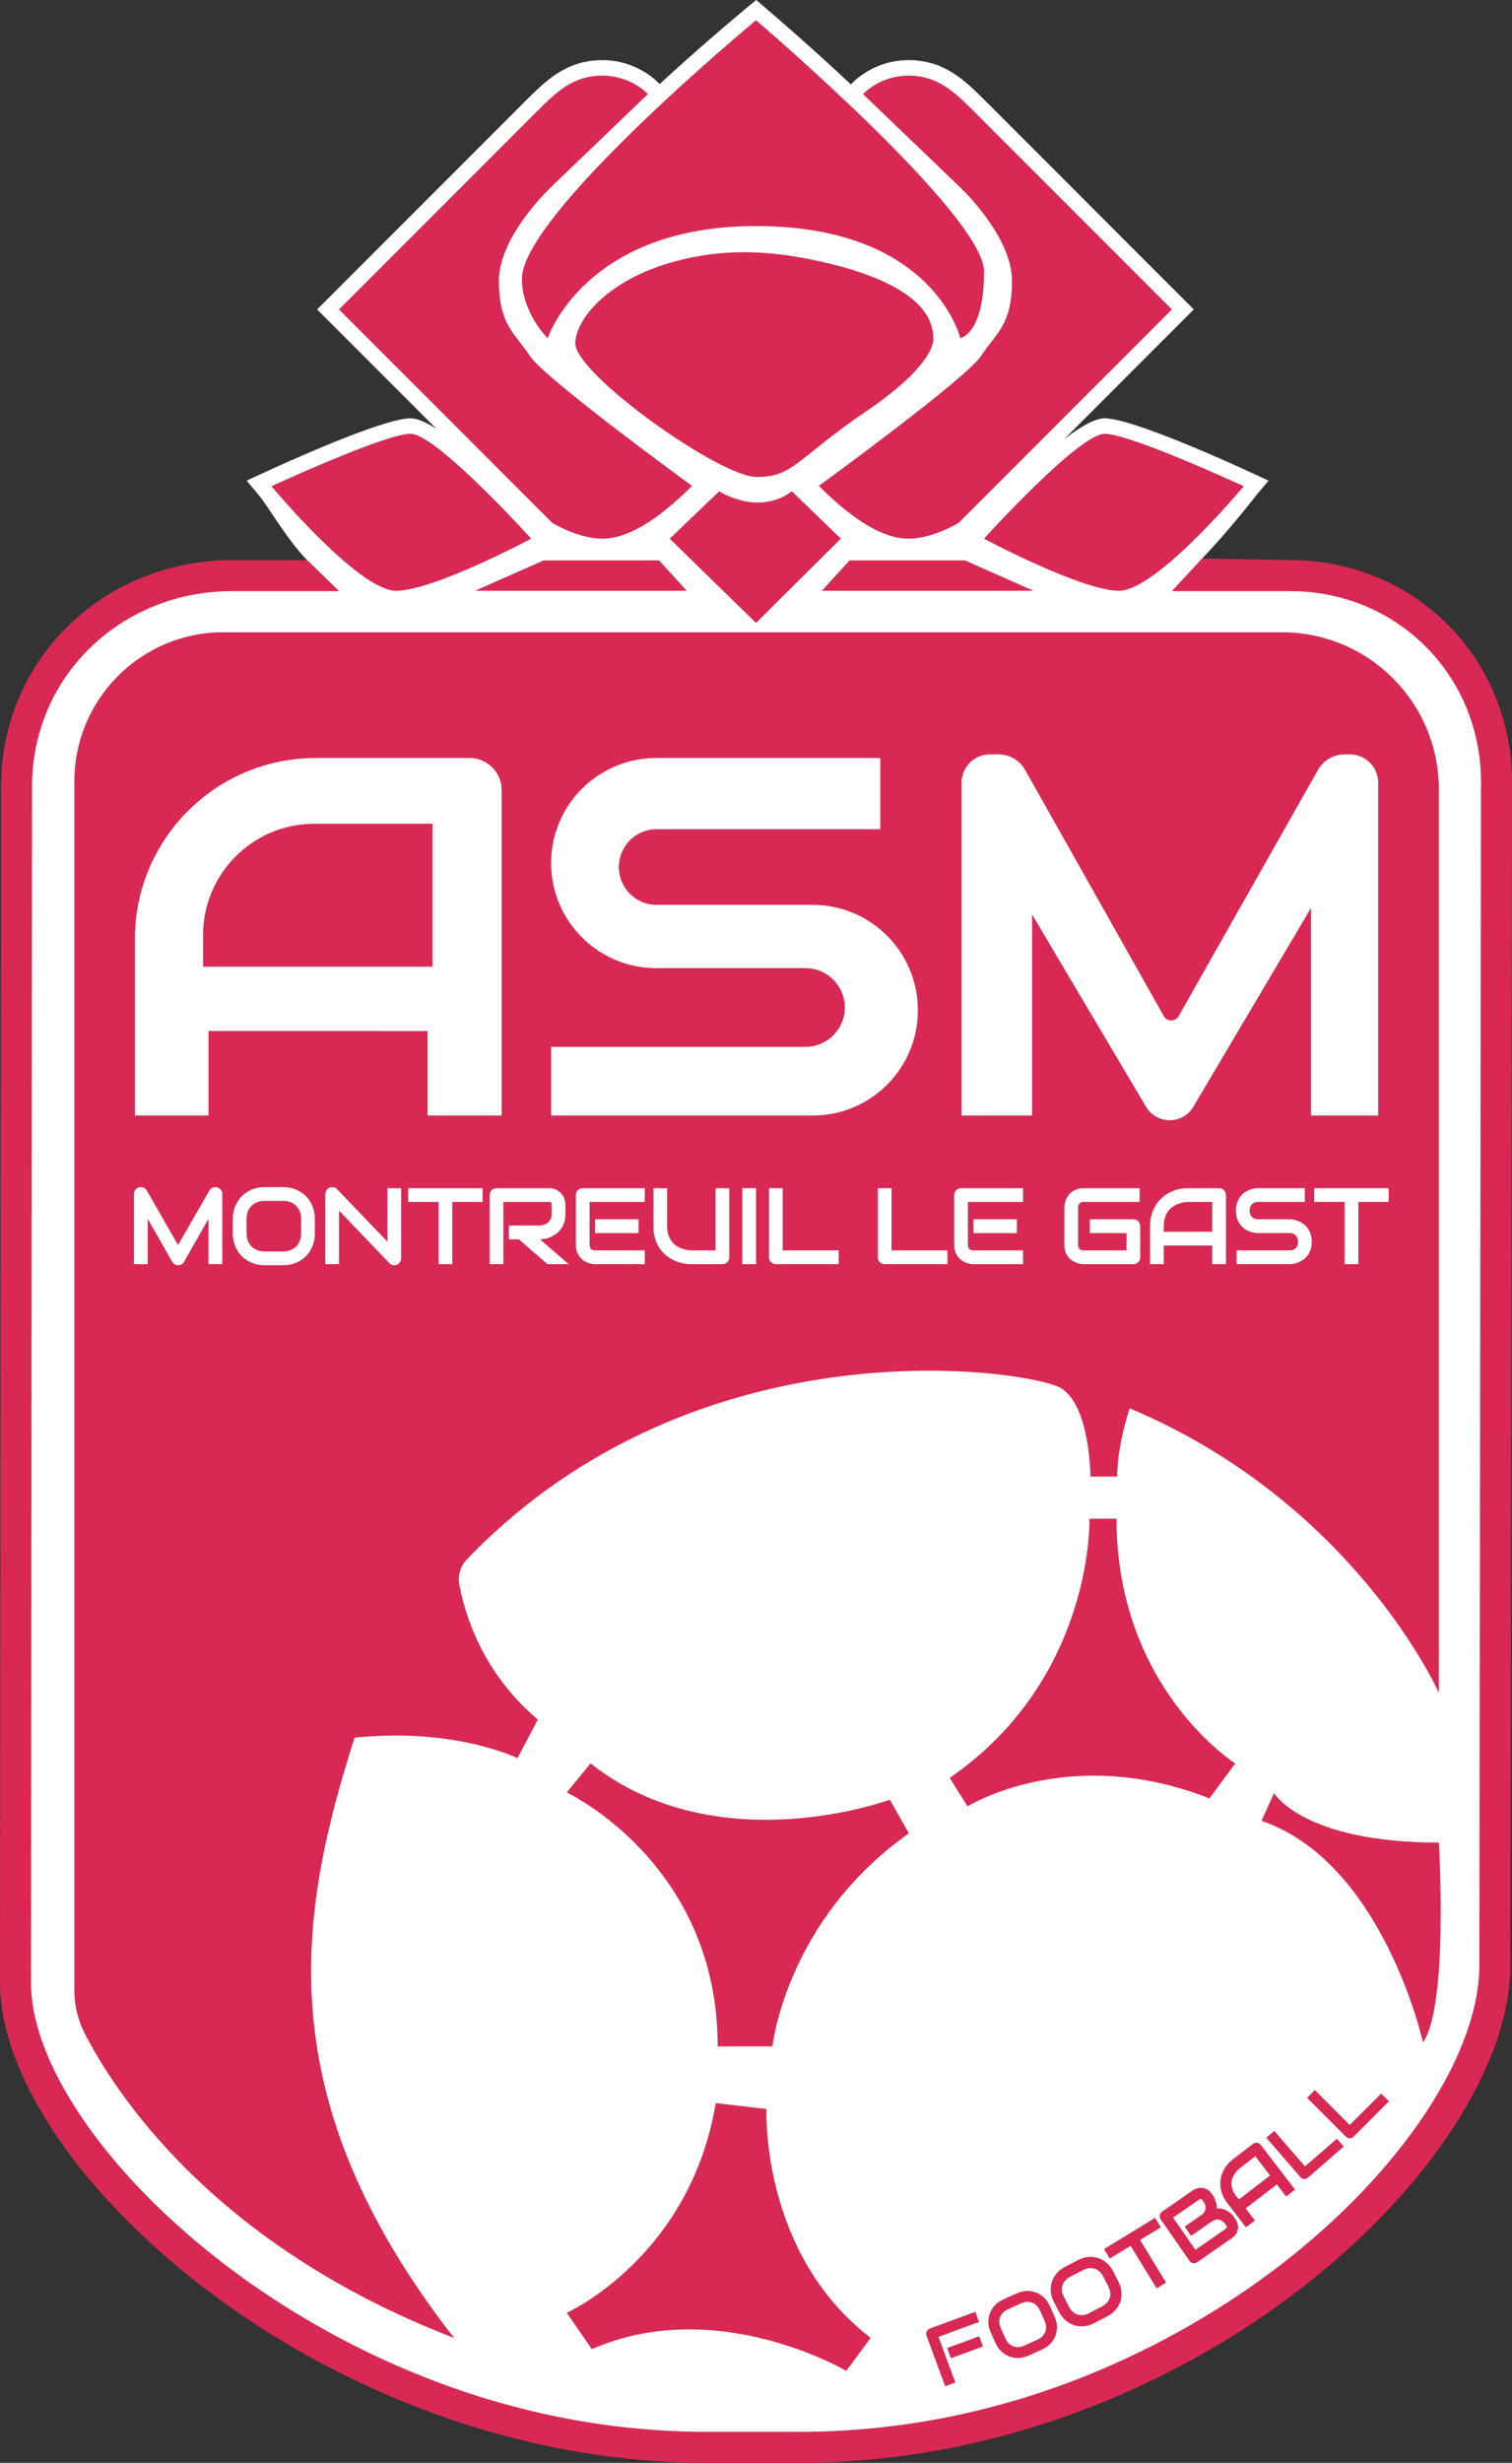
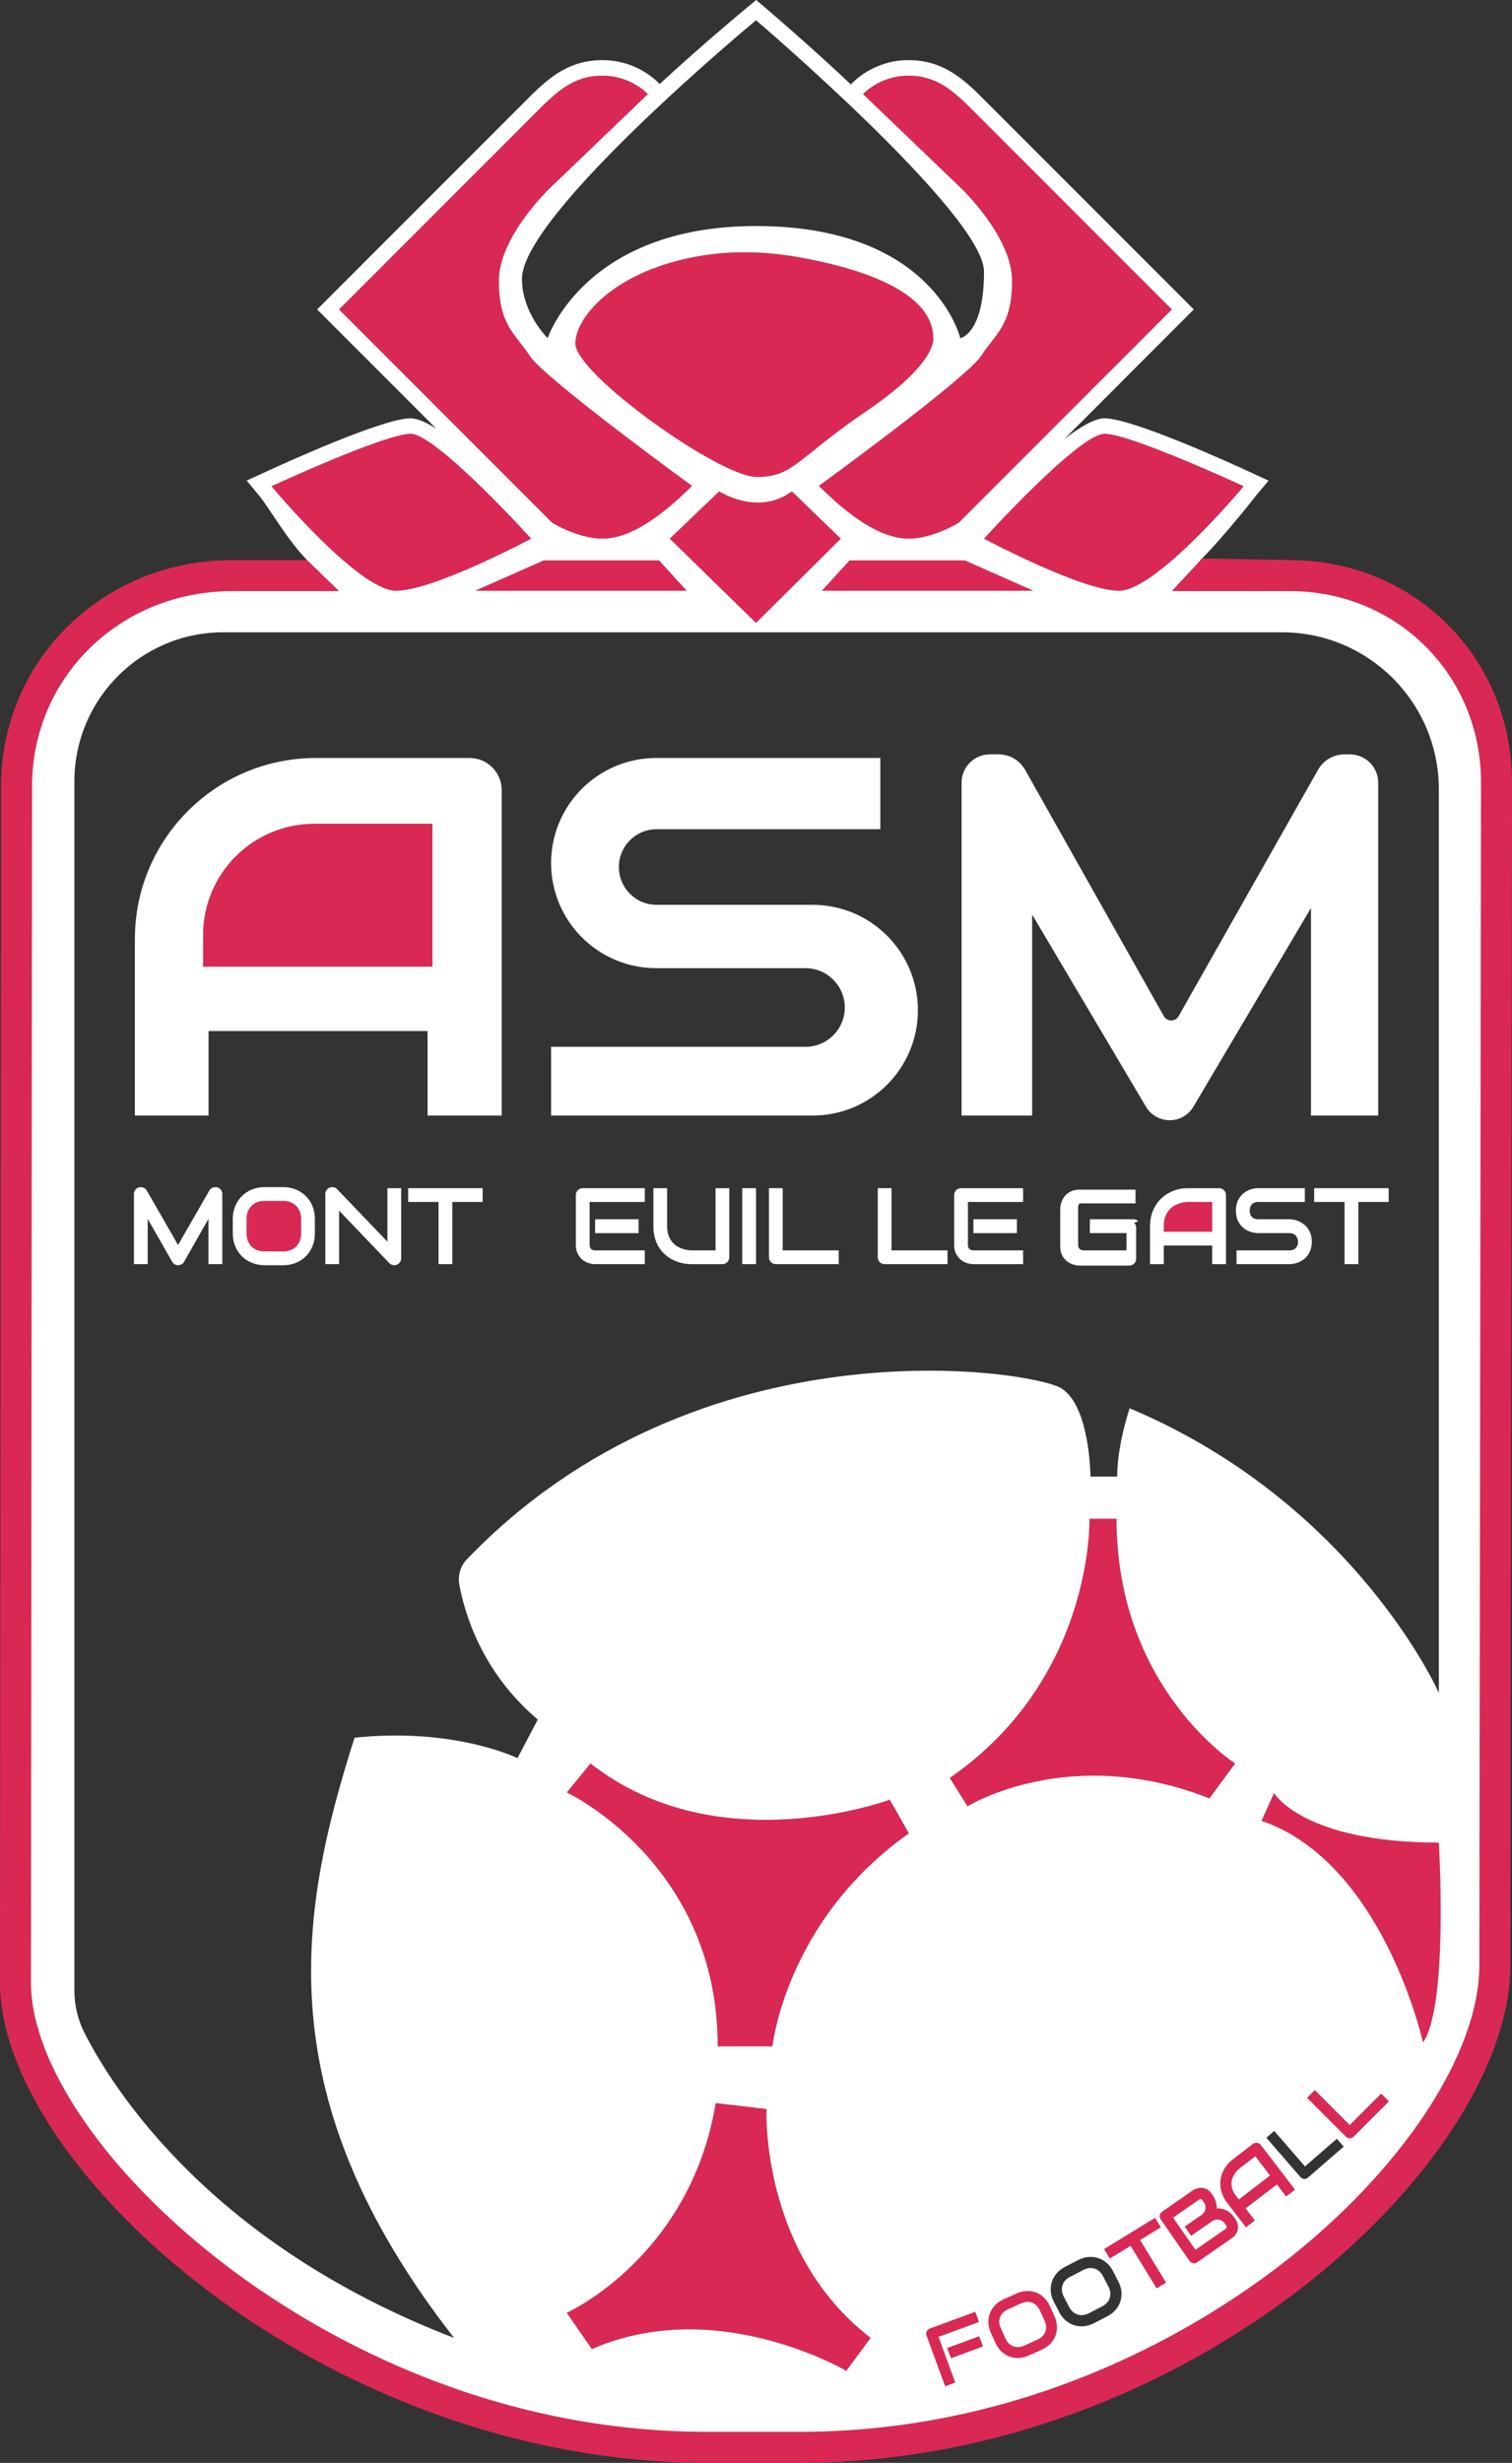
<svg xmlns="http://www.w3.org/2000/svg" id="_Слой_2" data-name="Слой 2" viewBox="0 0 195.222 317.806">
  <rect x="0" y="0" width="195.222" height="317.806" fill="#333333" stroke="none" />
  <defs>
    <style>
      .cls-1 {
        fill: #fff;
      }

      .cls-2 {
        fill: #da2854;
      }
    </style>
  </defs>
  <g>
    <path class="cls-2" d="M77.775,69.508c3.149,0,6.979-2.213,11.575-6.809,0,0-19.064-13.872-20.936-16.766-1.872-2.894-4-3.915-4-9.702s6.723-12.085,6.723-12.085l12.511-12s-2.128-2.383-5.872-2.383c-3.745,0-5.872,2.043-8.511,4.681l-25.489,25.489,27.532,27.532s3.319,2.043,6.468,2.043Z" />
    <path class="cls-2" d="M130.668,36.231c0,5.787-2.128,6.809-4,9.702-1.872,2.894-20.936,16.766-20.936,16.766,4.596,4.596,8.426,6.809,11.574,6.809,3.149,0,6.468-2.043,6.468-2.043l27.532-27.532s-22.851-22.851-25.489-25.489-4.766-4.681-8.511-4.681c-3.745,0-5.872,2.383-5.872,2.383l12.511,12s6.723,6.298,6.723,12.085Z" />
-     <path class="cls-2" d="M67.392,35.976c0,4.426,3.319,7.66,3.319,7.66,0,0,4.766-14.468,26.904-14.468,22.968,0,26.372,14.468,26.372,14.468,0,0,3.064-.511,3.064-8.596,0-7.319-29.436-32.426-29.436-32.426,0,0-30.223,25.021-30.223,33.362Z" />
    <path class="cls-2" d="M97.615,80.38l10.947-10.872-6.319-6.106c-4.404,3.255-9.383,0-9.383,0l-6.383,6.106,11.138,10.872Z" />
    <path class="cls-2" d="M51.137,76.231c4.851,0,17.447-6.723,17.447-6.723,0,0-12.255-13.532-15.574-13.532s-17.957,6.766-17.957,6.766c0,0,11.234,13.489,16.085,13.489Z" />
    <polygon class="cls-2" points="70.2 72.317 61.349 76.231 88.668 76.231 85.094 72.317 70.2 72.317" />
    <polygon class="cls-2" points="124.583 72.317 109.69 72.317 106.115 76.231 133.434 76.231 124.583 72.317" />
    <path class="cls-2" d="M160.583,62.742s-14.638-6.766-17.957-6.766-15.574,13.532-15.574,13.532c0,0,12.596,6.723,17.447,6.723,1.726,0,4.315-1.758,6.863-3.958,4.597-3.98,9.222-9.532,9.222-9.532Z" />
    <path class="cls-2" d="M166.541,72.274l-11.329-.212-.012-0-.362,.404-3.532,3.808h15.234c13.84,0,24.681,10.841,24.681,24.678l-.213,152.641c0,11.415-9.979,26.521-25.425,38.485-10.475,8.115-32.517,21.728-62.447,21.728h-11.797c-29.42,0-51.46-13.369-61.979-21.339-15.406-11.671-25.36-26.045-25.36-36.616l.137-154.343c-.007-6.705,2.565-12.976,7.243-17.658,4.879-4.885,11.498-7.575,18.636-7.575h13.76l-4.128-4h-9.632c-8.207,0-15.831,3.107-21.466,8.748C3.116,86.461,.128,93.738,.137,101.507l-.137,154.341c0,23.901,41.801,61.957,91.339,61.957h11.797c50.714,0,91.872-38.855,91.872-64.21l.213-152.641c0-16.083-12.598-28.681-28.681-28.681Z" />
    <path class="cls-2" d="M55.835,106.3h-15.25c-7.93,0-14.36,6.43-14.36,14.36v4.08h29.61v-18.44Z" />
    <path class="cls-2" d="M114.881,232.231s-22.213,8.255-38.638-4.681l-3.064,3.745s19.489,9.106,19.489,32.766h7.064s1.702-16.255,17.617-27.489l-2.468-4.34Z" />
    <path class="cls-2" d="M156.158,232.061l3.319-4.511s-15.319-9.702-15.319-31.574h-3.489s.596,20.596-18.043,33.447l2.298,3.66s13.106-8.17,31.234-1.021Z" />
    <path class="cls-2" d="M185.775,237.763c-17.532,0-21.277-6.383-21.277-6.383l-1.617,3.574c15.713,5.362,20.851,28.596,20.851,28.596,3.319-4.766,2.043-25.787,2.043-25.787Z" />
    <path class="cls-2" d="M92.413,271.38c-3.319,19.915-19.234,27.064-19.234,27.064l3.234,4.681c16.17-7.064,32.851,2.809,32.851,2.809l3.149-4.255c-14.298-10.979-13.447-29.532-13.447-29.532l-6.553-.766Z" />
-     <path class="cls-2" d="M165.515,81.59H28.835c-10.62,0-19.23,8.61-19.23,19.24v156.03c0,1.91,.45,3.78,1.31,5.48,3.77,7.39,16.42,27.31,47.71,39.34-24.2-31.02-20.11-54.65-12.85-77.45,12.94-1.36,21.04,2.64,21.04,2.64l2.62-4.98c-7.32-6.18-9.49-13.89-10.13-17.42-.21-1.16,.13-2.36,.94-3.22,30.05-31.3,73.07-24.39,76.76-22.12,3.75,2.29,3.79,11.4,3.79,11.4h3.45c0-4.09,1.61-8.81,1.61-8.81,29.11,12.26,39.92,36.72,39.92,36.72V101.85c0-11.19-9.07-20.26-20.26-20.26Zm-94.36,53.49h32.84c2.81,0,5.08-2.27,5.08-5.07,0-2.8-2.27-5.08-5.08-5.08h-19.27c-7.49,0-13.57-6.07-13.57-13.56s6.08-13.56,13.57-13.56h28.94v9.19h-28.88c-2.7,0-4.88,2.18-4.88,4.88,0,1.35,.55,2.57,1.43,3.45,.88,.89,2.1,1.43,3.45,1.43h20.14c7.51,0,13.59,6.09,13.59,13.6s-6.08,13.59-13.59,13.59h-33.77v-8.87Zm-53.74-13.91c0-12.9,10.46-23.36,23.36-23.36h19.85c2.29,0,4.15,1.85,4.15,4.14v42h-9.57v-10.91H26.925v10.91h-9.51v-22.78Zm11.29,41.955h-1.791v-5.838l-3.151,5.544c-.078,.142-.186,.248-.325,.321s-.288,.109-.448,.109c-.155,0-.3-.036-.434-.109s-.24-.18-.318-.321l-3.165-5.544v5.838h-1.777v-9.044c0-.205,.061-.388,.181-.547s.279-.267,.475-.321c.096-.022,.191-.031,.287-.023,.096,.006,.188,.027,.277,.061,.089,.035,.17,.082,.243,.145,.073,.061,.134,.135,.185,.222l4.047,7.035,4.047-7.035c.105-.173,.25-.296,.434-.369s.377-.084,.578-.034c.191,.055,.349,.162,.472,.321s.185,.342,.185,.547v9.044Zm11.947-3.965c0,.597-.104,1.146-.309,1.647s-.49,.935-.854,1.299c-.365,.364-.797,.648-1.295,.851-.5,.203-1.043,.305-1.631,.305h-2.407c-.588,0-1.132-.102-1.634-.305-.501-.202-.934-.486-1.299-.851s-.65-.798-.858-1.299-.311-1.051-.311-1.647v-1.874c0-.593,.104-1.141,.311-1.645,.208-.503,.493-.936,.858-1.299,.365-.361,.797-.646,1.299-.851s1.046-.308,1.634-.308h2.407c.588,0,1.131,.103,1.631,.308,.498,.205,.93,.489,1.295,.851,.363,.363,.648,.796,.854,1.299,.205,.504,.309,1.052,.309,1.645v1.874Zm11.146,3.206c0,.128-.023,.246-.072,.355-.047,.109-.111,.204-.191,.284-.079,.079-.174,.142-.283,.188s-.226,.068-.349,.068c-.109,0-.22-.021-.331-.062-.112-.041-.211-.107-.298-.198l-6.494-6.782v6.905h-1.777v-9.044c0-.183,.052-.348,.153-.495,.104-.148,.234-.259,.394-.332,.169-.068,.342-.086,.52-.051,.178,.033,.33,.117,.458,.249l6.494,6.775v-6.905h1.777v9.044Zm10.518-7.267h-3.917v8.026h-1.777v-8.026h-3.924v-1.777h9.618v1.777Zm8.371,8.026l-3.705-3.206h-1.278v-1.778h4.02c.224-.019,.427-.065,.612-.14,.184-.076,.344-.177,.479-.305,.134-.128,.237-.281,.311-.461,.073-.181,.109-.387,.109-.619v-1.121c0-.101-.013-.177-.037-.229-.025-.053-.058-.092-.096-.117-.039-.024-.08-.039-.123-.044-.044-.005-.084-.007-.12-.007h-5.865v8.026h-1.777v-8.908c0-.123,.022-.239,.068-.349s.108-.205,.188-.287c.079-.082,.174-.146,.283-.191s.228-.068,.355-.068h6.747c.396,0,.731,.072,1.005,.215,.273,.145,.496,.324,.666,.541,.172,.216,.295,.449,.369,.7,.076,.251,.113,.485,.113,.704v1.135c0,.405-.05,.768-.15,1.087s-.236,.601-.406,.845c-.172,.243-.368,.452-.592,.625-.224,.173-.457,.315-.701,.428-.243,.111-.489,.192-.738,.242-.248,.05-.481,.075-.7,.075l3.712,3.206h-2.748Zm12.562-8.026h-7.123v5.531c0,.232,.062,.41,.185,.533s.303,.185,.54,.185h6.398v1.777h-6.412c-.246,0-.515-.043-.807-.13s-.562-.229-.81-.427c-.249-.199-.456-.456-.623-.773-.166-.316-.249-.705-.249-1.165v-6.413c0-.123,.022-.239,.068-.349s.108-.205,.188-.287c.079-.082,.174-.146,.283-.191s.228-.068,.355-.068h8.005v1.777Zm-.8,2.229v1.792h-5.612v-1.792h5.612Zm11.715,4.902c0,.128-.022,.246-.068,.355s-.109,.204-.191,.284c-.082,.079-.178,.142-.287,.188s-.226,.068-.349,.068h-4.006c-.378,0-.761-.041-1.148-.123s-.763-.209-1.124-.379c-.363-.172-.703-.389-1.022-.653s-.599-.577-.837-.94c-.24-.361-.428-.776-.564-1.244-.137-.467-.205-.988-.205-1.562v-4.901h1.777v4.901c0,.501,.069,.925,.209,1.272,.139,.347,.315,.636,.529,.868s.449,.415,.704,.547,.498,.23,.728,.294c.23,.063,.434,.104,.609,.12,.175,.016,.29,.023,.345,.023h3.124v-8.026h1.777v8.908Zm3.449,.896h-1.777v-9.803h1.777v9.803Zm10.674,0h-8.107c-.128,0-.246-.022-.355-.068s-.204-.108-.283-.188c-.08-.08-.143-.175-.188-.284s-.068-.228-.068-.355v-8.908h1.777v8.026h7.226v1.777Zm14.05,0h-8.107c-.128,0-.246-.022-.355-.068s-.204-.108-.283-.188c-.08-.08-.143-.175-.188-.284s-.068-.228-.068-.355v-8.908h1.777v8.026h7.226v1.777Zm9.759-8.026h-7.123v5.531c0,.232,.062,.41,.185,.533s.303,.185,.54,.185h6.398v1.777h-6.412c-.246,0-.515-.043-.807-.13s-.562-.229-.81-.427c-.249-.199-.456-.456-.623-.773-.166-.316-.249-.705-.249-1.165v-6.413c0-.123,.022-.239,.068-.349s.108-.205,.188-.287c.079-.082,.174-.146,.283-.191s.228-.068,.355-.068h8.005v1.777Zm-.8,2.229v1.792h-5.612v-1.792h5.612Zm15.929,4.902c0,.128-.022,.246-.068,.355s-.108,.204-.188,.284c-.08,.079-.175,.142-.284,.188s-.228,.068-.355,.068h-6.412c-.164,0-.341-.02-.53-.059-.188-.038-.375-.099-.561-.181-.184-.082-.36-.188-.529-.317-.169-.131-.318-.287-.447-.473-.131-.184-.234-.398-.312-.643-.077-.243-.116-.518-.116-.823v-4.813c0-.164,.02-.341,.059-.53,.038-.188,.099-.375,.181-.561,.082-.184,.189-.36,.321-.529s.291-.318,.475-.447c.186-.131,.398-.234,.64-.312s.515-.116,.82-.116h7.226v1.777h-7.226c-.232,0-.41,.062-.533,.185s-.185,.306-.185,.547v4.799c0,.228,.062,.404,.188,.53,.126,.125,.303,.188,.53,.188h5.53v-2.229h-4.73v-1.792h5.612c.128,0,.246,.023,.355,.072,.109,.047,.204,.112,.284,.194,.079,.082,.142,.177,.188,.284,.046,.106,.068,.222,.068,.345v4.006Zm-13.96-44.209v25.93h-9.11v-42.95c0-2.02,1.64-3.66,3.66-3.66h1.11c1.42,0,2.73,.76,3.43,2l17.91,31.78c.43,.74,1.49,.74,1.91,.01l18-31.79c.7-1.24,2.01-2,3.43-2h.68c2.02,0,3.66,1.64,3.66,3.66v42.95h-8.68v-26.78l-15.15,25.59c-1.34,2.35-4.71,2.4-6.13,.09l-14.72-24.83Zm25.026,45.105h-1.777v-2.406h-6.248v2.406h-1.777v-4.902c0-.716,.123-1.374,.369-1.976s.588-1.119,1.025-1.552,.955-.771,1.552-1.012,1.249-.362,1.955-.362h4.006c.123,0,.239,.022,.349,.068s.205,.109,.287,.191,.146,.178,.191,.287,.068,.226,.068,.349v8.908Zm10.944-1.938c-.088,.279-.206,.527-.352,.741s-.316,.396-.513,.547-.398,.273-.608,.369-.423,.166-.639,.212c-.217,.046-.421,.068-.612,.068h-6.856v-1.777h6.856c.342,0,.607-.101,.796-.301,.189-.2,.284-.47,.284-.807,0-.164-.025-.314-.075-.451s-.122-.255-.215-.355c-.094-.101-.208-.178-.342-.232-.135-.055-.284-.082-.448-.082h-4.088c-.287,0-.597-.051-.93-.155-.333-.102-.642-.268-.927-.495-.284-.228-.521-.526-.711-.896-.188-.369-.283-.82-.283-1.354s.095-.983,.283-1.35c.189-.367,.427-.666,.711-.896,.285-.229,.594-.396,.927-.498,.333-.104,.643-.154,.93-.154h6.05v1.777h-6.05c-.337,0-.601,.103-.79,.308-.188,.205-.283,.477-.283,.813,0,.342,.095,.611,.283,.811,.189,.197,.453,.297,.79,.297h4.102c.191,.005,.395,.031,.608,.078,.214,.049,.428,.122,.639,.223,.213,.101,.414,.227,.605,.379,.191,.153,.361,.337,.51,.551,.147,.214,.265,.46,.352,.739,.087,.278,.13,.593,.13,.943s-.044,.666-.134,.947Zm10.063-6.088h-3.917v8.026h-1.777v-8.026h-3.924v-1.777h9.618v1.777Z" />
    <path class="cls-2" d="M38.237,155.601c-.203-.202-.447-.359-.732-.471-.285-.112-.598-.168-.939-.168h-2.407c-.346,0-.662,.056-.947,.168-.285,.111-.53,.269-.735,.471-.205,.203-.363,.447-.475,.732-.112,.284-.167,.603-.167,.953v1.874c0,.351,.056,.669,.167,.953,.112,.285,.27,.529,.475,.732,.205,.202,.45,.359,.735,.471,.285,.112,.601,.168,.947,.168h2.393c.346,0,.662-.056,.947-.168,.283-.111,.529-.269,.734-.471,.205-.203,.363-.447,.475-.732,.111-.284,.168-.603,.168-.953v-1.874c0-.351-.057-.669-.168-.953-.111-.285-.27-.529-.471-.732Z" />
    <path class="cls-2" d="M153.045,155.122c-.176,.017-.379,.057-.609,.12-.229,.063-.473,.162-.728,.294s-.49,.314-.704,.547-.391,.523-.529,.871c-.14,.35-.209,.771-.209,1.269v.718h6.248v-3.842h-3.124c-.055,0-.17,.008-.345,.023Z" />
    <path class="cls-2" d="M126.402,299.621l-.48-1.305-5.878,2.162c-.093,.034-.174,.083-.242,.147-.068,.062-.12,.135-.156,.216-.036,.081-.056,.169-.06,.262-.004,.092,.011,.183,.044,.274l2.405,6.54,1.305-.48-2.167-5.893,5.23-1.924Z" />
    <rect class="cls-2" x="122.403" y="302.188" width="4.396" height="1.401" transform="translate(-96.892 61.625) rotate(-20.192)" />
    <path class="cls-2" d="M128.539,302.343c.194,.428,.446,.789,.758,1.082,.313,.293,.659,.511,1.038,.655,.381,.144,.784,.207,1.21,.19,.426-.017,.85-.122,1.273-.313l1.728-.781c.423-.191,.78-.44,1.073-.748,.292-.308,.51-.651,.654-1.032,.143-.38,.208-.783,.191-1.211-.015-.427-.12-.854-.314-1.283l-.608-1.345c-.192-.426-.444-.787-.755-1.082-.31-.295-.656-.513-1.035-.655-.38-.142-.782-.206-1.207-.191-.426,.015-.849,.118-1.272,.309l-1.728,.781c-.423,.191-.781,.441-1.074,.752-.294,.31-.512,.655-.657,1.033-.144,.378-.208,.782-.195,1.211,.015,.429,.119,.857,.311,1.283l.608,1.345Zm.583-3.342c.081-.212,.206-.404,.374-.577,.169-.173,.377-.315,.626-.428l1.728-.781c.246-.111,.489-.173,.73-.185,.241-.012,.467,.021,.678,.101,.212,.08,.403,.204,.576,.372s.316,.379,.43,.631l.608,1.345c.114,.252,.177,.498,.189,.739s-.022,.467-.104,.68c-.081,.212-.206,.404-.374,.577-.169,.173-.377,.315-.627,.428l-1.718,.777c-.249,.113-.494,.175-.735,.188-.241,.012-.468-.021-.68-.1-.214-.079-.406-.203-.579-.371-.173-.168-.316-.378-.43-.63l-.608-1.345c-.114-.252-.177-.499-.19-.74-.012-.241,.022-.467,.104-.68Z" />
-     <path class="cls-2" d="M137.598,299.425c.337,.285,.704,.489,1.102,.617,.399,.127,.817,.17,1.254,.13,.437-.04,.867-.171,1.291-.39l1.734-.896c.424-.219,.778-.494,1.063-.827,.284-.332,.49-.697,.617-1.096,.126-.399,.172-.816,.132-1.255-.038-.438-.169-.872-.391-1.302l-.697-1.35c-.221-.427-.499-.785-.835-1.071-.334-.286-.702-.492-1.099-.618-.398-.125-.815-.17-1.251-.131-.437,.038-.867,.167-1.291,.386l-1.734,.896c-.424,.219-.779,.496-1.064,.831-.285,.334-.491,.7-.62,1.097-.127,.397-.172,.815-.135,1.255,.038,.44,.168,.875,.389,1.302l.697,1.35c.222,.43,.501,.787,.837,1.071Zm-.418-4.538c.072-.222,.19-.427,.354-.613,.165-.187,.371-.344,.621-.474l1.734-.896c.246-.127,.493-.204,.741-.23,.247-.026,.481-.003,.703,.067,.222,.071,.426,.188,.612,.352,.187,.164,.345,.373,.476,.626l.697,1.35c.131,.253,.209,.503,.234,.75,.025,.247,.002,.481-.07,.704-.072,.222-.19,.427-.354,.613-.165,.187-.371,.344-.621,.474l-1.724,.891c-.25,.129-.498,.206-.746,.232-.247,.026-.482,.004-.705-.066-.224-.07-.428-.187-.615-.35-.187-.164-.345-.372-.476-.625l-.697-1.35c-.131-.253-.209-.504-.235-.751-.026-.247-.002-.481,.07-.704Z" />
    <polygon class="cls-2" points="149.341 295.288 150.558 294.544 147.197 289.05 149.878 287.41 149.134 286.193 142.55 290.221 143.295 291.438 145.98 289.794 149.341 295.288" />
    <path class="cls-2" d="M153.782,291.93c.081,.053,.167,.086,.256,.103,.09,.015,.181,.014,.275-.006,.094-.021,.184-.06,.268-.119l4.488-3.116c.265-.184,.454-.386,.569-.607,.115-.222,.181-.444,.196-.665,.014-.221-.011-.433-.077-.634-.066-.201-.149-.375-.25-.521l-.158-.227c-.16-.23-.333-.423-.517-.578-.184-.155-.373-.278-.566-.368-.193-.09-.388-.152-.584-.188-.197-.034-.39-.046-.581-.034,.006-.322-.04-.628-.138-.918-.098-.289-.22-.539-.365-.748l-.155-.223c-.183-.264-.385-.454-.607-.568-.222-.116-.444-.181-.667-.195-.223-.013-.436,.013-.638,.077s-.377,.146-.522,.247l-3.956,2.746c-.084,.058-.152,.129-.204,.21-.052,.08-.085,.166-.1,.258-.015,.091-.013,.185,.008,.278,.02,.093,.058,.181,.116,.263l3.699,5.329c.059,.085,.129,.153,.209,.205Zm1.049-8.107c.164-.114,.305-.085,.422,.084l.155,.223c.108,.155,.18,.31,.219,.466,.039,.154,.044,.307,.017,.456-.026,.15-.086,.29-.177,.424-.092,.134-.215,.254-.369,.361l-2.133,1.48,.827,1.191,2.664-1.85c.155-.108,.311-.181,.467-.221,.157-.039,.31-.045,.459-.018s.291,.084,.424,.174c.134,.088,.255,.21,.362,.365l.152,.218c.044,.063,.069,.12,.076,.17,.007,.049,.004,.089-.01,.121-.014,.032-.035,.06-.063,.084-.029,.024-.053,.044-.075,.059l-3.901,2.708-2.885-4.156,3.369-2.339Z" />
    <path class="cls-2" d="M166.059,283.428l1.149-.881-4.417-5.757c-.061-.08-.134-.143-.217-.192-.084-.047-.172-.079-.267-.091-.093-.012-.187-.006-.279,.019-.094,.025-.181,.067-.26,.128l-2.59,1.987c-.456,.35-.818,.752-1.083,1.203-.266,.453-.433,.927-.502,1.424-.068,.497-.032,1.001,.107,1.512,.139,.51,.386,.997,.741,1.459l2.43,3.168,1.149-.881-1.193-1.555,4.039-3.098,1.193,1.555Zm-6.113,.394l-.356-.464c-.247-.321-.411-.629-.493-.923-.083-.294-.113-.569-.09-.826,.023-.257,.084-.49,.183-.701,.1-.212,.208-.396,.325-.551,.117-.155,.229-.282,.334-.379,.105-.098,.175-.16,.211-.187l2.019-1.549,1.905,2.483-4.039,3.098Z" />
-     <path class="cls-2" d="M168.128,281.101c.081,.04,.163,.063,.248,.069,.085,.005,.169-.005,.255-.033,.085-.029,.164-.074,.236-.137l4.625-4.008-.879-1.014-4.122,3.572-3.968-4.579-1.014,.879,4.403,5.081c.063,.073,.135,.129,.215,.169Z" />
    <path class="cls-2" d="M174.008,275.864c.088,.036,.176,.054,.266,.054,.089-.001,.177-.018,.265-.054,.087-.037,.167-.09,.238-.161l4.554-4.554-.998-.998-4.059,4.059-4.509-4.509-.998,.998,5.004,5.004c.072,.072,.151,.125,.238,.161Z" />
    <path class="cls-2" d="M120.498,43.636c0-6.375-10.612-9.258-17.382-10.448-4.117-.724-8.327-.88-12.452-.209-11.334,1.842-16.378,7.999-16.378,11.338,0,3.957,18.638,17.234,23.405,17.234,4.766,0,5.063-2.298,14.255-8.553,9.192-6.255,8.553-9.362,8.553-9.362Z" />
  </g>
  <g>
    <path class="cls-1" d="M160.06,279.79c-.035,.027-.105,.089-.211,.187-.105,.098-.217,.224-.334,.379-.117,.156-.225,.339-.325,.551-.099,.212-.161,.445-.183,.701-.024,.257,.007,.532,.09,.826,.082,.295,.247,.602,.493,.923l.356,.464,4.039-3.098-1.905-2.483-2.019,1.549Z" />
    <path class="cls-1" d="M143.118,295.07l-.697-1.35c-.131-.253-.29-.462-.476-.626-.187-.164-.39-.281-.612-.352-.222-.071-.456-.093-.703-.067-.248,.026-.494,.102-.741,.23l-1.734,.896c-.25,.129-.456,.287-.621,.474-.164,.187-.282,.391-.354,.613-.073,.223-.096,.457-.07,.704,.026,.247,.104,.497,.235,.751l.697,1.35c.131,.253,.289,.461,.476,.625,.187,.164,.391,.281,.615,.35,.223,.07,.458,.092,.705,.066,.248-.026,.495-.103,.746-.232l1.724-.891c.25-.129,.456-.287,.621-.474,.164-.186,.282-.391,.354-.613,.073-.223,.096-.457,.07-.704-.026-.247-.103-.496-.234-.75Z" />
    <path class="cls-1" d="M134.266,298.134c-.114-.252-.258-.463-.43-.631s-.364-.292-.576-.372c-.212-.08-.438-.113-.678-.101-.242,.013-.485,.074-.73,.185l-1.728,.781c-.249,.113-.457,.255-.626,.428-.168,.173-.293,.365-.374,.577-.082,.213-.116,.439-.104,.68,.012,.241,.076,.488,.19,.74l.608,1.345c.114,.252,.257,.462,.43,.63,.173,.168,.365,.292,.579,.371,.213,.079,.44,.112,.68,.1,.242-.013,.486-.075,.735-.188l1.718-.777c.249-.113,.457-.255,.627-.428,.168-.173,.293-.365,.374-.577,.082-.213,.116-.439,.104-.68s-.075-.487-.189-.739l-.608-1.345Z" />
    <path class="cls-1" d="M158.168,286.958c-.108-.155-.228-.276-.362-.365-.134-.09-.275-.147-.424-.174s-.302-.021-.459,.018c-.156,.04-.312,.113-.467,.221l-2.664,1.85-.827-1.191,2.133-1.48c.155-.108,.277-.227,.369-.361,.091-.133,.151-.274,.177-.424,.027-.149,.022-.301-.017-.456-.038-.156-.111-.311-.219-.466l-.155-.223c-.118-.169-.258-.198-.422-.084l-3.369,2.339,2.885,4.156,3.901-2.708c.022-.015,.046-.035,.075-.059,.028-.023,.049-.051,.063-.084,.014-.032,.017-.072,.01-.121-.008-.05-.032-.107-.076-.17l-.152-.218Z" />
    <path class="cls-1" d="M166.541,76.274h-15.234l3.532-3.808,.362-.404,.012,0-.007-.002c3.03-3.07,6.78-7.87,6.91-8.04l1.67-2-2.36-1.09c-2.51-1.16-15.22-6.95-18.8-6.95-1.27,0-3.15,1.08-5.24,2.71l16.75-16.76-26.9-26.9c-2.59-2.59-5.27-5.27-9.93-5.27-4.59,0-7.25,2.93-7.36,3.05l-.08,.09c-4.83-4.54-9.16-8.28-10.95-9.81l-1.28-1.09-1.3,1.07c-1.82,1.52-6.23,5.23-11.17,9.78l-.03-.04c-.11-.12-2.77-3.05-7.36-3.05-4.66,0-7.34,2.68-9.93,5.27l-26.9,26.9,15.39,15.39c-1.31-.83-2.46-1.34-3.33-1.34-3.57,0-16.28,5.79-18.79,6.95l-2.37,1.09,1.67,2c1.08,1.3,3.65,5.75,6.13,8.25l-.032,.004h.034l4.128,4h-13.76c-7.138,0-13.756,2.69-18.636,7.575-4.678,4.683-7.25,10.954-7.243,17.658l-.137,154.343c0,10.571,9.955,24.945,25.36,36.616,10.519,7.97,32.559,21.339,61.979,21.339h11.797c29.931,0,51.973-13.612,62.447-21.728,15.445-11.964,25.425-27.07,25.425-38.485l.213-152.641c0-13.837-10.841-24.678-24.681-24.678Zm-23.915-20.298c3.319,0,17.957,6.766,17.957,6.766,0,0-4.625,5.551-9.222,9.532-2.548,2.2-5.137,3.958-6.863,3.958-4.851,0-17.447-6.723-17.447-6.723,0,0,12.255-13.532,15.574-13.532Zm-56.149,13.532l6.383-6.106s4.979,3.255,9.383,0l6.319,6.106-10.947,10.872-11.138-10.872Zm2.191,6.723h-27.319l8.851-3.915h14.894l3.574,3.915Zm-14.383-31.915c0-3.339,5.044-9.496,16.378-11.338,4.126-.671,8.336-.514,12.452,.209,6.771,1.19,17.382,4.073,17.382,10.448,0,0,.638,3.106-8.553,9.362-9.191,6.255-9.488,8.553-14.255,8.553-4.766,0-23.405-13.277-23.405-17.234Zm35.404,28h14.894l8.851,3.915h-27.319l3.574-3.915Zm7.617-62.553c3.745,0,5.872,2.043,8.511,4.681s25.489,25.489,25.489,25.489l-27.532,27.532s-3.319,2.043-6.468,2.043c-3.149,0-6.979-2.213-11.574-6.809,0,0,19.064-13.872,20.936-16.766,1.872-2.894,4-3.915,4-9.702s-6.723-12.085-6.723-12.085l-12.511-12s2.128-2.383,5.872-2.383Zm-19.691-7.149s29.436,25.106,29.436,32.426c0,8.085-3.064,8.596-3.064,8.596,0,0-3.404-14.468-26.372-14.468-22.138,0-26.904,14.468-26.904,14.468,0,0-3.319-3.234-3.319-7.66,0-8.34,30.223-33.362,30.223-33.362ZM43.775,39.934l25.489-25.489c2.638-2.638,4.766-4.681,8.511-4.681,3.745,0,5.872,2.383,5.872,2.383l-12.511,12s-6.723,6.298-6.723,12.085,2.128,6.809,4,9.702c1.872,2.894,20.936,16.766,20.936,16.766-4.596,4.596-8.426,6.809-11.575,6.809-3.149,0-6.468-2.043-6.468-2.043l-27.532-27.532Zm-8.723,22.809s14.638-6.766,17.957-6.766,15.574,13.532,15.574,13.532c0,0-12.596,6.723-17.447,6.723-4.851,0-16.085-13.489-16.085-13.489Zm31.764,164.128s-8.1-4-21.04-2.64c-7.26,22.8-11.35,46.43,12.85,77.45-31.29-12.03-43.94-31.95-47.71-39.34-.86-1.7-1.31-3.57-1.31-5.48V100.83c0-10.63,8.61-19.24,19.23-19.24H165.515c11.19,0,20.26,9.07,20.26,20.26v116.59s-10.81-24.46-39.92-36.72c0,0-1.61,4.72-1.61,8.81h-3.45s-.04-9.11-3.79-11.4c-3.69-2.27-46.71-9.18-76.76,22.12-.81,.86-1.15,2.06-.94,3.22,.64,3.53,2.81,11.24,10.13,17.42l-2.62,4.98Zm73.853-30.894h3.489c0,21.872,15.319,31.574,15.319,31.574l-3.319,4.511c-18.128-7.149-31.234,1.021-31.234,1.021l-2.298-3.66c18.638-12.851,18.043-33.447,18.043-33.447Zm-31.404,109.957s-16.681-9.872-32.851-2.809l-3.234-4.681s15.915-7.149,19.234-27.064l6.553,.766s-.851,18.553,13.447,29.532l-3.149,4.255Zm-9.532-41.872h-7.064c0-23.66-19.489-32.766-19.489-32.766l3.064-3.745c16.425,12.936,38.638,4.681,38.638,4.681l2.468,4.34c-15.915,11.234-17.617,27.489-17.617,27.489Zm22.302,43.857l-2.405-6.54c-.034-.091-.048-.182-.044-.274,.005-.093,.024-.18,.06-.262,.037-.082,.089-.154,.156-.216,.069-.064,.149-.113,.242-.147l5.878-2.162,.48,1.305-5.23,1.924,2.167,5.893-1.305,.48Zm.745-3.613l-.484-1.315,4.126-1.518,.484,1.315-4.126,1.518Zm13.493-2.91c-.144,.381-.362,.724-.654,1.032-.293,.308-.651,.557-1.073,.748l-1.728,.781c-.423,.191-.847,.296-1.273,.313-.426,.017-.829-.046-1.21-.19-.38-.144-.725-.361-1.038-.655-.311-.293-.564-.653-.758-1.082l-.608-1.345c-.192-.426-.296-.853-.311-1.283-.014-.429,.051-.833,.195-1.211,.145-.379,.363-.724,.657-1.033,.293-.31,.651-.561,1.074-.752l1.728-.781c.423-.191,.846-.294,1.272-.309,.424-.015,.827,.049,1.207,.191,.379,.142,.725,.36,1.035,.655,.311,.295,.563,.656,.755,1.082l.608,1.345c.194,.429,.299,.856,.314,1.283,.016,.427-.049,.83-.191,1.211Zm8.386-4.431c-.127,.399-.333,.764-.617,1.096-.285,.332-.639,.607-1.063,.827l-1.734,.896c-.424,.219-.854,.349-1.291,.39-.437,.04-.855-.003-1.254-.13-.398-.128-.765-.332-1.102-.617-.336-.284-.615-.641-.837-1.071l-.697-1.35c-.221-.427-.35-.861-.389-1.302-.037-.44,.008-.859,.135-1.255,.128-.397,.334-.764,.62-1.097,.285-.335,.639-.611,1.064-.831l1.734-.896c.424-.219,.854-.348,1.291-.386,.435-.038,.853,.006,1.251,.131,.397,.126,.765,.331,1.099,.618,.336,.287,.614,.644,.835,1.071l.697,1.35c.222,.43,.353,.864,.391,1.302,.04,.438-.006,.856-.132,1.255Zm4.683-1.676l-3.361-5.494-2.686,1.643-.744-1.217,6.583-4.028,.744,1.217-2.681,1.64,3.361,5.494-1.217,.744Zm10.297-7.103c-.115,.221-.305,.424-.569,.607l-4.488,3.116c-.084,.058-.174,.098-.268,.119-.094,.02-.185,.021-.275,.006-.09-.017-.176-.05-.256-.103-.08-.052-.15-.12-.209-.205l-3.699-5.329c-.057-.082-.095-.17-.116-.263-.02-.093-.022-.187-.008-.278,.016-.091,.049-.177,.1-.258,.052-.082,.12-.152,.204-.21l3.956-2.746c.146-.101,.32-.183,.522-.247s.416-.09,.638-.077c.223,.014,.445,.079,.667,.195,.222,.115,.424,.305,.607,.568l.155,.223c.145,.209,.267,.459,.365,.748,.098,.289,.144,.596,.138,.918,.191-.012,.384,0,.581,.034,.196,.035,.391,.098,.584,.188,.193,.09,.382,.213,.566,.368,.184,.155,.357,.348,.517,.578l.158,.227c.101,.146,.184,.319,.25,.521,.066,.201,.091,.413,.077,.634-.015,.221-.081,.443-.196,.665Zm6.42-4.757l-1.193-1.555-4.039,3.098,1.193,1.555-1.149,.881-2.43-3.168c-.355-.462-.601-.95-.741-1.459-.139-.511-.175-1.015-.107-1.512,.069-.497,.235-.971,.502-1.424,.266-.452,.628-.853,1.083-1.203l2.59-1.987c.079-.061,.166-.103,.26-.128,.093-.025,.186-.031,.279-.019,.094,.012,.183,.043,.267,.091,.083,.048,.155,.112,.217,.192l4.417,5.757-1.149,.881Zm2.808-2.427c-.072,.063-.151,.108-.236,.137-.085,.027-.17,.038-.255,.033-.085-.007-.167-.029-.248-.069-.08-.04-.151-.096-.215-.169l-4.403-5.081,1.014-.879,3.968,4.579,4.122-3.572,.879,1.014-4.625,4.008Zm5.909-5.297c-.071,.071-.151,.125-.238,.161-.087,.035-.175,.053-.265,.054-.09-.001-.177-.018-.266-.054-.086-.036-.166-.089-.238-.161l-5.004-5.004,.998-.998,4.509,4.509,4.059-4.059,.998,.998-4.554,4.554Zm8.956-12.153s-5.138-23.234-20.851-28.596l1.617-3.574s3.745,6.383,21.277,6.383c0,0,1.277,21.021-2.043,25.787Z" />
    <path class="cls-1" d="M133.265,118.02l14.72,24.83c1.42,2.31,4.79,2.26,6.13-.09l15.15-25.59v26.78h8.68v-42.95c0-2.02-1.64-3.66-3.66-3.66h-.68c-1.42,0-2.73,.76-3.43,2l-18,31.79c-.42,.73-1.48,.73-1.91-.01l-17.91-31.78c-.7-1.24-2.01-2-3.43-2h-1.11c-2.02,0-3.66,1.64-3.66,3.66v42.95h9.11v-25.93Z" />
    <path class="cls-1" d="M118.515,130.36c0-7.51-6.08-13.6-13.59-13.6h-20.14c-1.35,0-2.57-.54-3.45-1.43-.88-.88-1.43-2.1-1.43-3.45,0-2.7,2.18-4.88,4.88-4.88h28.88v-9.19h-28.94c-7.49,0-13.57,6.07-13.57,13.56s6.08,13.56,13.57,13.56h19.27c2.81,0,5.08,2.28,5.08,5.08,0,2.8-2.27,5.07-5.08,5.07h-32.84v8.87h33.77c7.51,0,13.59-6.08,13.59-13.59Z" />
    <path class="cls-1" d="M26.925,133.04h28.28v10.91h9.57v-42c0-2.29-1.86-4.14-4.15-4.14h-19.85c-12.9,0-23.36,10.46-23.36,23.36v22.78h9.51v-10.91Zm-.7-12.38c0-7.93,6.43-14.36,14.36-14.36h15.25v18.44H26.225v-4.08Z" />
    <path class="cls-1" d="M28.049,153.212c-.201-.05-.393-.039-.578,.034s-.329,.196-.434,.369l-4.047,7.035-4.047-7.035c-.05-.087-.112-.161-.185-.222-.073-.062-.154-.109-.243-.145-.089-.033-.181-.055-.277-.061-.096-.008-.191,.001-.287,.023-.196,.055-.354,.162-.475,.321s-.181,.342-.181,.547v9.044h1.777v-5.838l3.165,5.544c.078,.142,.184,.248,.318,.321s.279,.109,.434,.109c.16,0,.309-.036,.448-.109s.247-.18,.325-.321l3.151-5.544v5.838h1.791v-9.044c0-.205-.062-.388-.185-.547s-.28-.267-.472-.321Z" />
    <path class="cls-1" d="M39.491,154.343c-.365-.361-.797-.646-1.295-.851-.5-.205-1.043-.308-1.631-.308h-2.407c-.588,0-1.132,.103-1.634,.308s-.934,.489-1.299,.851c-.365,.363-.65,.796-.858,1.299-.208,.504-.311,1.052-.311,1.645v1.874c0,.597,.104,1.146,.311,1.647s.493,.935,.858,1.299,.797,.648,1.299,.851c.501,.203,1.046,.305,1.634,.305h2.407c.588,0,1.131-.102,1.631-.305,.498-.202,.93-.486,1.295-.851,.363-.364,.648-.798,.854-1.299s.309-1.051,.309-1.647v-1.874c0-.593-.104-1.141-.309-1.645-.205-.503-.49-.936-.854-1.299Zm-.615,4.817c0,.351-.057,.669-.168,.953-.111,.285-.27,.529-.475,.732-.205,.202-.451,.359-.734,.471-.285,.112-.602,.168-.947,.168h-2.393c-.346,0-.662-.056-.947-.168-.285-.111-.53-.269-.735-.471-.205-.203-.363-.447-.475-.732-.112-.284-.167-.603-.167-.953v-1.874c0-.351,.056-.669,.167-.953,.112-.285,.27-.529,.475-.732,.205-.202,.45-.359,.735-.471,.285-.112,.601-.168,.947-.168h2.407c.342,0,.654,.056,.939,.168,.285,.111,.529,.269,.732,.471,.201,.203,.359,.447,.471,.732,.111,.284,.168,.603,.168,.953v1.874Z" />
    <path class="cls-1" d="M50.022,160.227l-6.494-6.775c-.128-.132-.28-.216-.458-.249-.178-.035-.351-.018-.52,.051-.159,.073-.29,.184-.394,.332-.102,.147-.153,.312-.153,.495v9.044h1.777v-6.905l6.494,6.782c.087,.091,.186,.157,.298,.198,.111,.041,.222,.062,.331,.062,.123,0,.239-.022,.349-.068s.204-.108,.283-.188c.08-.08,.145-.175,.191-.284,.049-.109,.072-.228,.072-.355v-9.044h-1.777v6.905Z" />
    <polygon class="cls-1" points="62.317 153.322 52.699 153.322 52.699 155.099 56.623 155.099 56.623 163.125 58.4 163.125 58.4 155.099 62.317 155.099 62.317 153.322" />
-     <path class="cls-1" d="M63.756,153.39c-.109,.046-.204,.109-.283,.191-.08,.082-.143,.178-.188,.287s-.068,.226-.068,.349v8.908h1.777v-8.026h5.865c.036,0,.076,.002,.12,.007,.043,.005,.084,.02,.123,.044,.038,.025,.07,.064,.096,.117,.024,.052,.037,.128,.037,.229v1.121c0,.232-.036,.438-.109,.619-.073,.18-.177,.333-.311,.461-.135,.128-.295,.229-.479,.305-.186,.074-.389,.121-.612,.14h-4.02v1.778h1.278l3.705,3.206h2.748l-3.712-3.206c.219,0,.452-.025,.7-.075,.249-.05,.495-.131,.738-.242,.244-.112,.478-.255,.701-.428,.224-.173,.42-.382,.592-.625,.17-.244,.306-.525,.406-.845s.15-.682,.15-1.087v-1.135c0-.219-.037-.453-.113-.704-.074-.251-.197-.484-.369-.7-.17-.217-.393-.396-.666-.541-.273-.143-.608-.215-1.005-.215h-6.747c-.128,0-.246,.022-.355,.068Z" />
    <path class="cls-1" d="M74.889,153.39c-.109,.046-.204,.109-.283,.191-.08,.082-.143,.178-.188,.287s-.068,.226-.068,.349v6.413c0,.46,.083,.849,.249,1.165,.167,.317,.374,.574,.623,.773,.248,.197,.518,.34,.81,.427s.561,.13,.807,.13h6.412v-1.777h-6.398c-.237,0-.417-.062-.54-.185s-.185-.301-.185-.533v-5.531h7.123v-1.777h-8.005c-.128,0-.246,.022-.355,.068Z" />
    <rect class="cls-1" x="76.837" y="157.328" width="5.612" height="1.792" />
    <path class="cls-1" d="M92.387,161.348h-3.124c-.055,0-.17-.008-.345-.023-.176-.017-.379-.057-.609-.12-.229-.063-.473-.162-.728-.294s-.49-.314-.704-.547-.391-.521-.529-.868c-.14-.347-.209-.771-.209-1.272v-4.901h-1.777v4.901c0,.574,.068,1.095,.205,1.562,.137,.468,.324,.883,.564,1.244,.238,.363,.518,.676,.837,.94s.659,.481,1.022,.653c.361,.17,.736,.297,1.124,.379s.771,.123,1.148,.123h4.006c.123,0,.239-.022,.349-.068s.205-.108,.287-.188c.082-.08,.146-.175,.191-.284s.068-.228,.068-.355v-8.908h-1.777v8.026Z" />
    <rect class="cls-1" x="95.836" y="153.322" width="1.777" height="9.803" />
    <path class="cls-1" d="M101.062,153.322h-1.777v8.908c0,.128,.022,.246,.068,.355s.108,.204,.188,.284c.079,.079,.174,.142,.283,.188s.228,.068,.355,.068h8.107v-1.777h-7.226v-8.026Z" />
    <path class="cls-1" d="M115.112,153.322h-1.777v8.908c0,.128,.022,.246,.068,.355s.108,.204,.188,.284c.079,.079,.174,.142,.283,.188s.228,.068,.355,.068h8.107v-1.777h-7.226v-8.026Z" />
    <rect class="cls-1" x="125.685" y="157.328" width="5.612" height="1.792" />
    <path class="cls-1" d="M124.068,162.568c.248,.197,.518,.34,.81,.427s.561,.13,.807,.13h6.412v-1.777h-6.398c-.237,0-.417-.062-.54-.185s-.185-.301-.185-.533v-5.531h7.123v-1.777h-8.005c-.128,0-.246,.022-.355,.068s-.204,.109-.283,.191c-.08,.082-.143,.178-.188,.287s-.068,.226-.068,.349v6.413c0,.46,.083,.849,.249,1.165,.167,.317,.374,.574,.623,.773Z" />
-     <path class="cls-1" d="M146.97,157.594c-.08-.082-.175-.147-.284-.194-.109-.049-.228-.072-.355-.072h-5.612v1.792h4.73v2.229h-5.53c-.228,0-.404-.062-.53-.188-.125-.126-.188-.303-.188-.53v-4.799c0-.241,.062-.424,.185-.547s.301-.185,.533-.185h7.226v-1.777h-7.226c-.306,0-.579,.039-.82,.116s-.454,.181-.64,.312c-.184,.129-.343,.278-.475,.447s-.239,.346-.321,.529c-.082,.186-.143,.372-.181,.561-.039,.189-.059,.366-.059,.53v4.813c0,.306,.039,.58,.116,.823,.077,.244,.181,.459,.312,.643,.129,.186,.278,.342,.447,.473,.169,.129,.346,.235,.529,.317,.186,.082,.372,.143,.561,.181,.189,.039,.366,.059,.53,.059h6.412c.128,0,.246-.022,.355-.068s.204-.108,.284-.188c.079-.08,.142-.175,.188-.284s.068-.228,.068-.355v-4.006c0-.123-.022-.238-.068-.345-.046-.107-.108-.202-.188-.284Z" />
+     <path class="cls-1" d="M146.97,157.594c-.08-.082-.175-.147-.284-.194-.109-.049-.228-.072-.355-.072h-5.612v1.792h4.73v2.229h-5.53c-.228,0-.404-.062-.53-.188-.125-.126-.188-.303-.188-.53v-4.799c0-.241,.062-.424,.185-.547h7.226v-1.777h-7.226c-.306,0-.579,.039-.82,.116s-.454,.181-.64,.312c-.184,.129-.343,.278-.475,.447s-.239,.346-.321,.529c-.082,.186-.143,.372-.181,.561-.039,.189-.059,.366-.059,.53v4.813c0,.306,.039,.58,.116,.823,.077,.244,.181,.459,.312,.643,.129,.186,.278,.342,.447,.473,.169,.129,.346,.235,.529,.317,.186,.082,.372,.143,.561,.181,.189,.039,.366,.059,.53,.059h6.412c.128,0,.246-.022,.355-.068s.204-.108,.284-.188c.079-.08,.142-.175,.188-.284s.068-.228,.068-.355v-4.006c0-.123-.022-.238-.068-.345-.046-.107-.108-.202-.188-.284Z" />
    <path class="cls-1" d="M158.031,153.581c-.082-.082-.178-.146-.287-.191s-.226-.068-.349-.068h-4.006c-.706,0-1.358,.121-1.955,.362s-1.114,.579-1.552,1.012-.779,.95-1.025,1.552-.369,1.26-.369,1.976v4.902h1.777v-2.406h6.248v2.406h1.777v-8.908c0-.123-.022-.239-.068-.349s-.109-.205-.191-.287Zm-1.518,5.359h-6.248v-.718c0-.497,.069-.919,.209-1.269,.139-.348,.315-.639,.529-.871s.449-.415,.704-.547,.498-.23,.728-.294c.23-.063,.434-.104,.609-.12,.175-.016,.29-.023,.345-.023h3.124v3.842Z" />
    <path class="cls-1" d="M168.888,158.558c-.148-.214-.318-.397-.51-.551-.191-.152-.393-.278-.605-.379-.211-.101-.425-.174-.639-.223-.214-.047-.417-.073-.608-.078h-4.102c-.337,0-.601-.1-.79-.297-.188-.199-.283-.469-.283-.811,0-.337,.095-.608,.283-.813,.189-.205,.453-.308,.79-.308h6.05v-1.777h-6.05c-.287,0-.597,.051-.93,.154-.333,.102-.642,.269-.927,.498-.284,.23-.521,.529-.711,.896-.188,.366-.283,.816-.283,1.35s.095,.984,.283,1.354c.189,.369,.427,.668,.711,.896,.285,.228,.594,.394,.927,.495,.333,.104,.643,.155,.93,.155h4.088c.164,0,.313,.027,.448,.082,.134,.055,.248,.132,.342,.232,.093,.101,.165,.219,.215,.355s.075,.287,.075,.451c0,.337-.095,.606-.284,.807-.188,.2-.454,.301-.796,.301h-6.856v1.777h6.856c.191,0,.396-.022,.612-.068,.216-.046,.429-.116,.639-.212s.412-.219,.608-.369,.367-.333,.513-.547,.264-.462,.352-.741c.09-.281,.134-.597,.134-.947s-.043-.665-.13-.943c-.087-.279-.204-.525-.352-.739Z" />
    <polygon class="cls-1" points="169.681 155.099 173.604 155.099 173.604 163.125 175.382 163.125 175.382 155.099 179.299 155.099 179.299 153.322 169.681 153.322 169.681 155.099" />
  </g>
</svg>